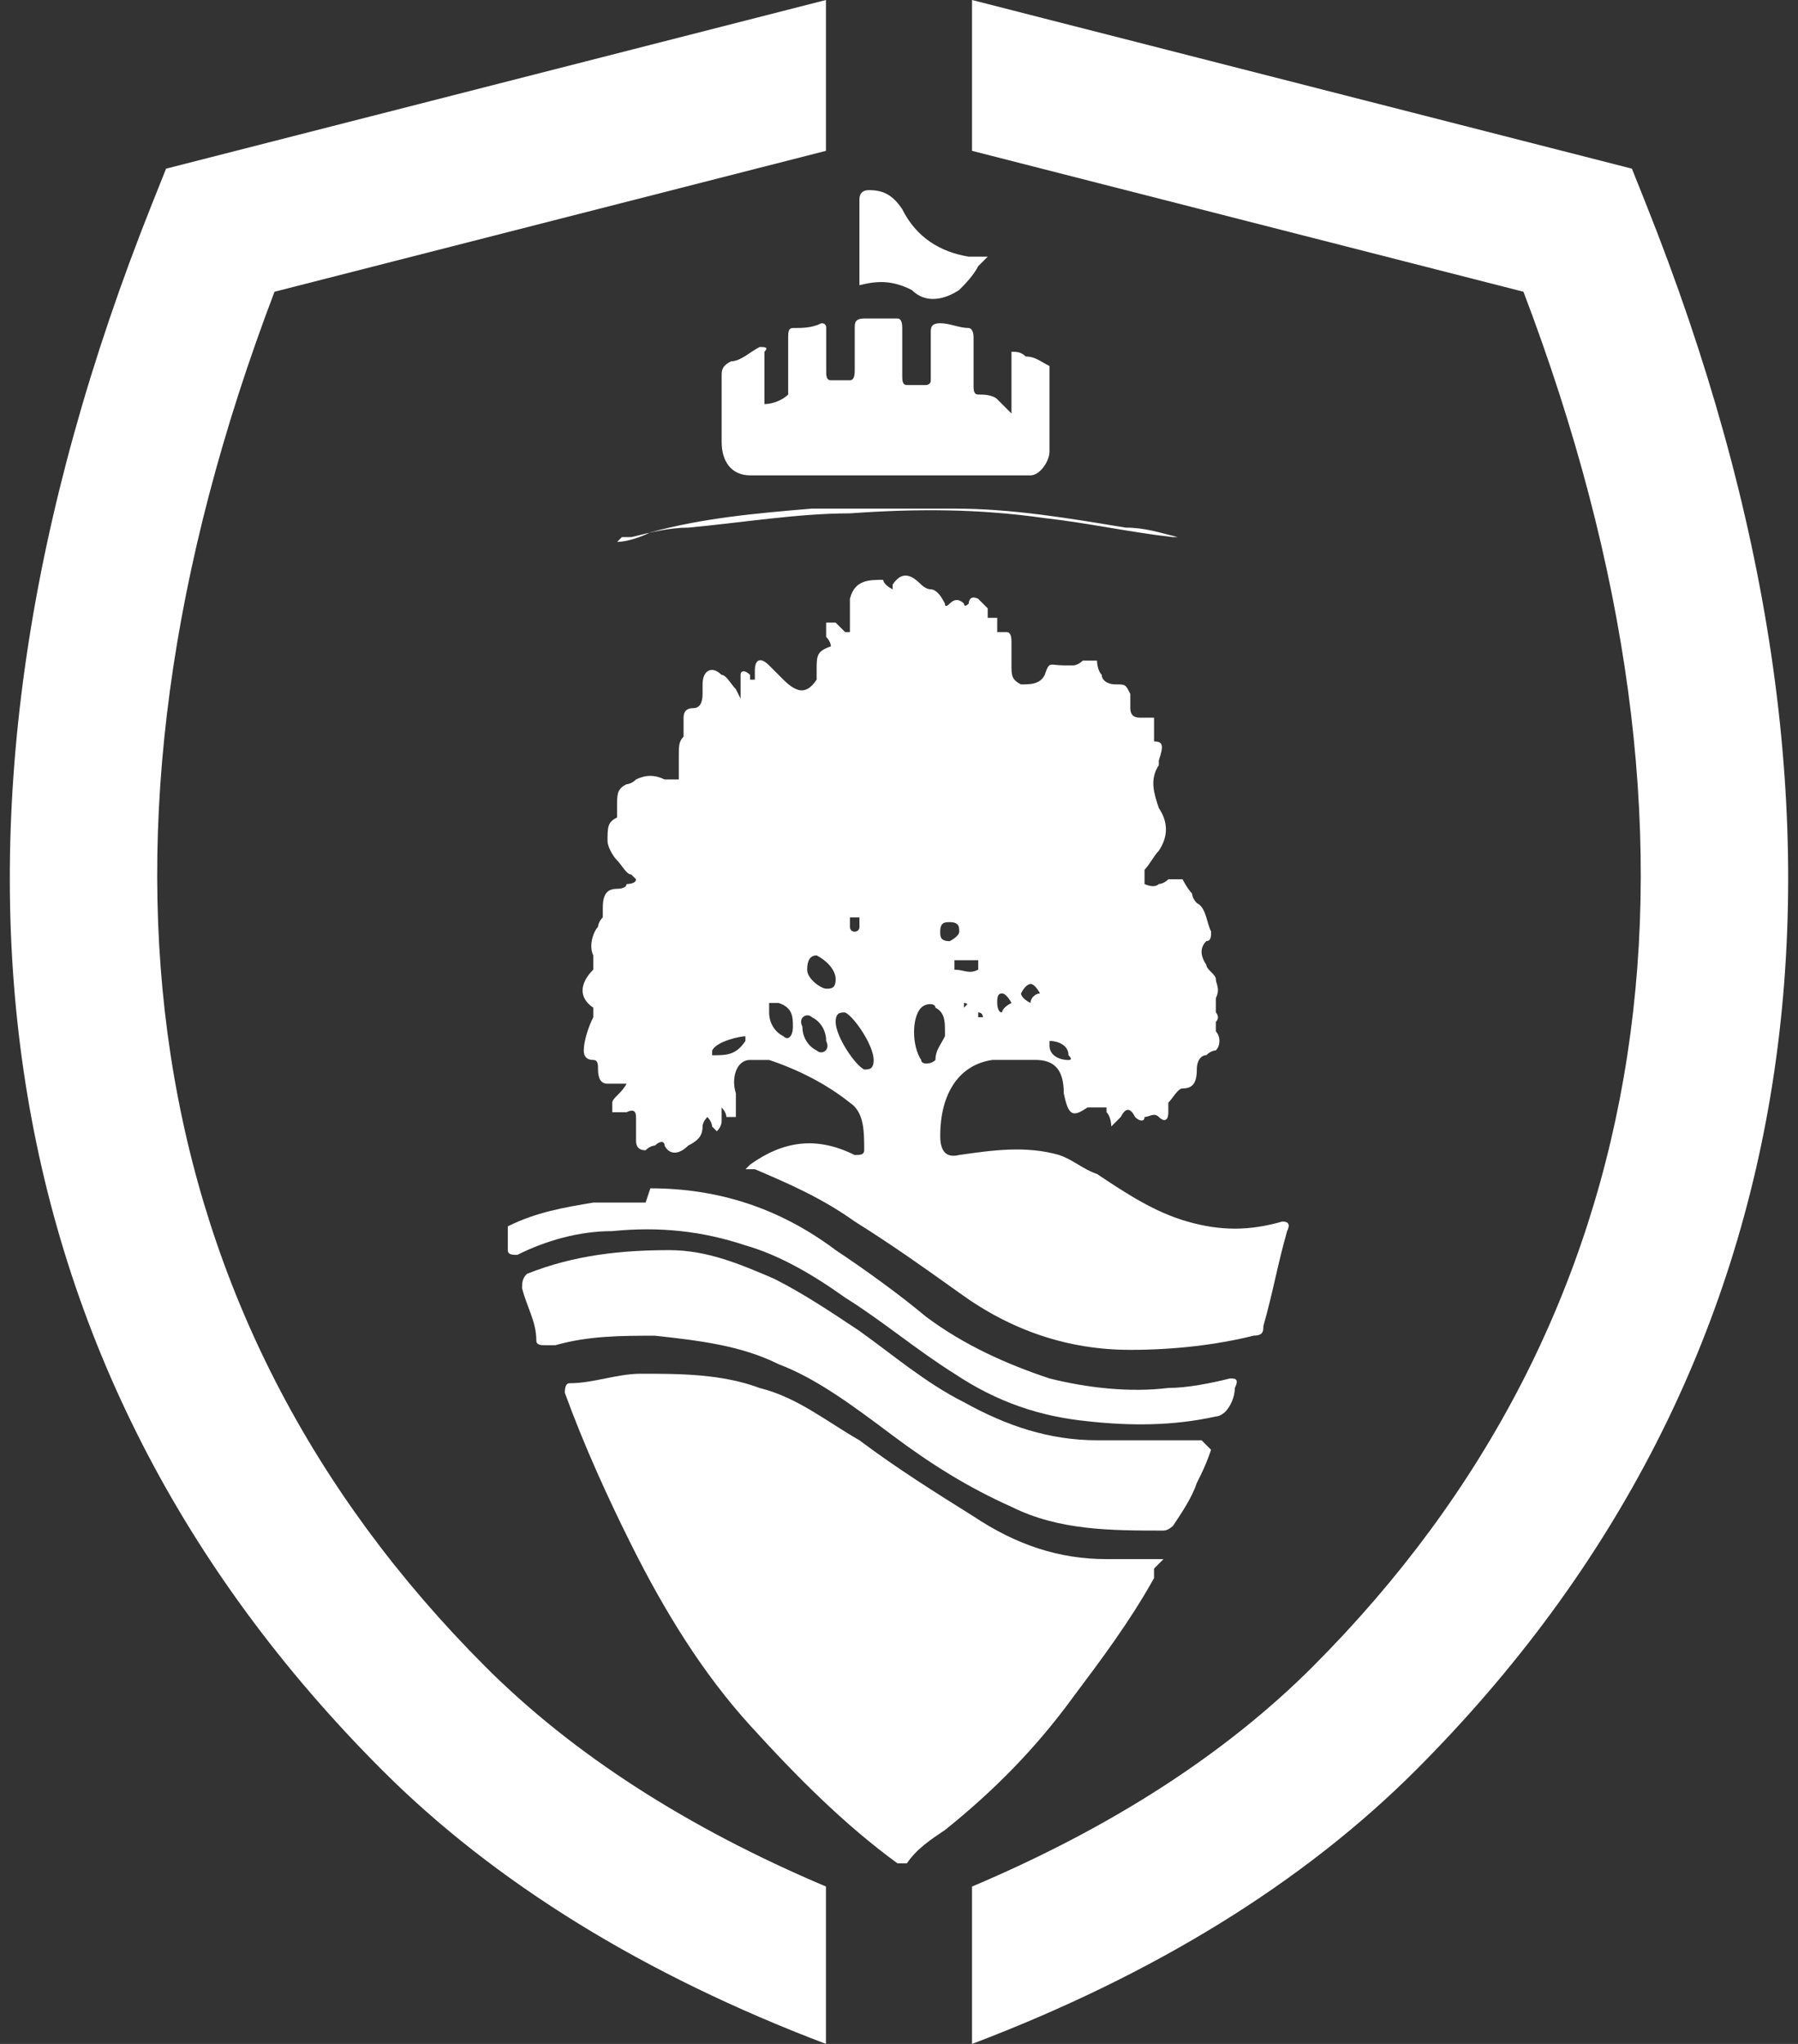
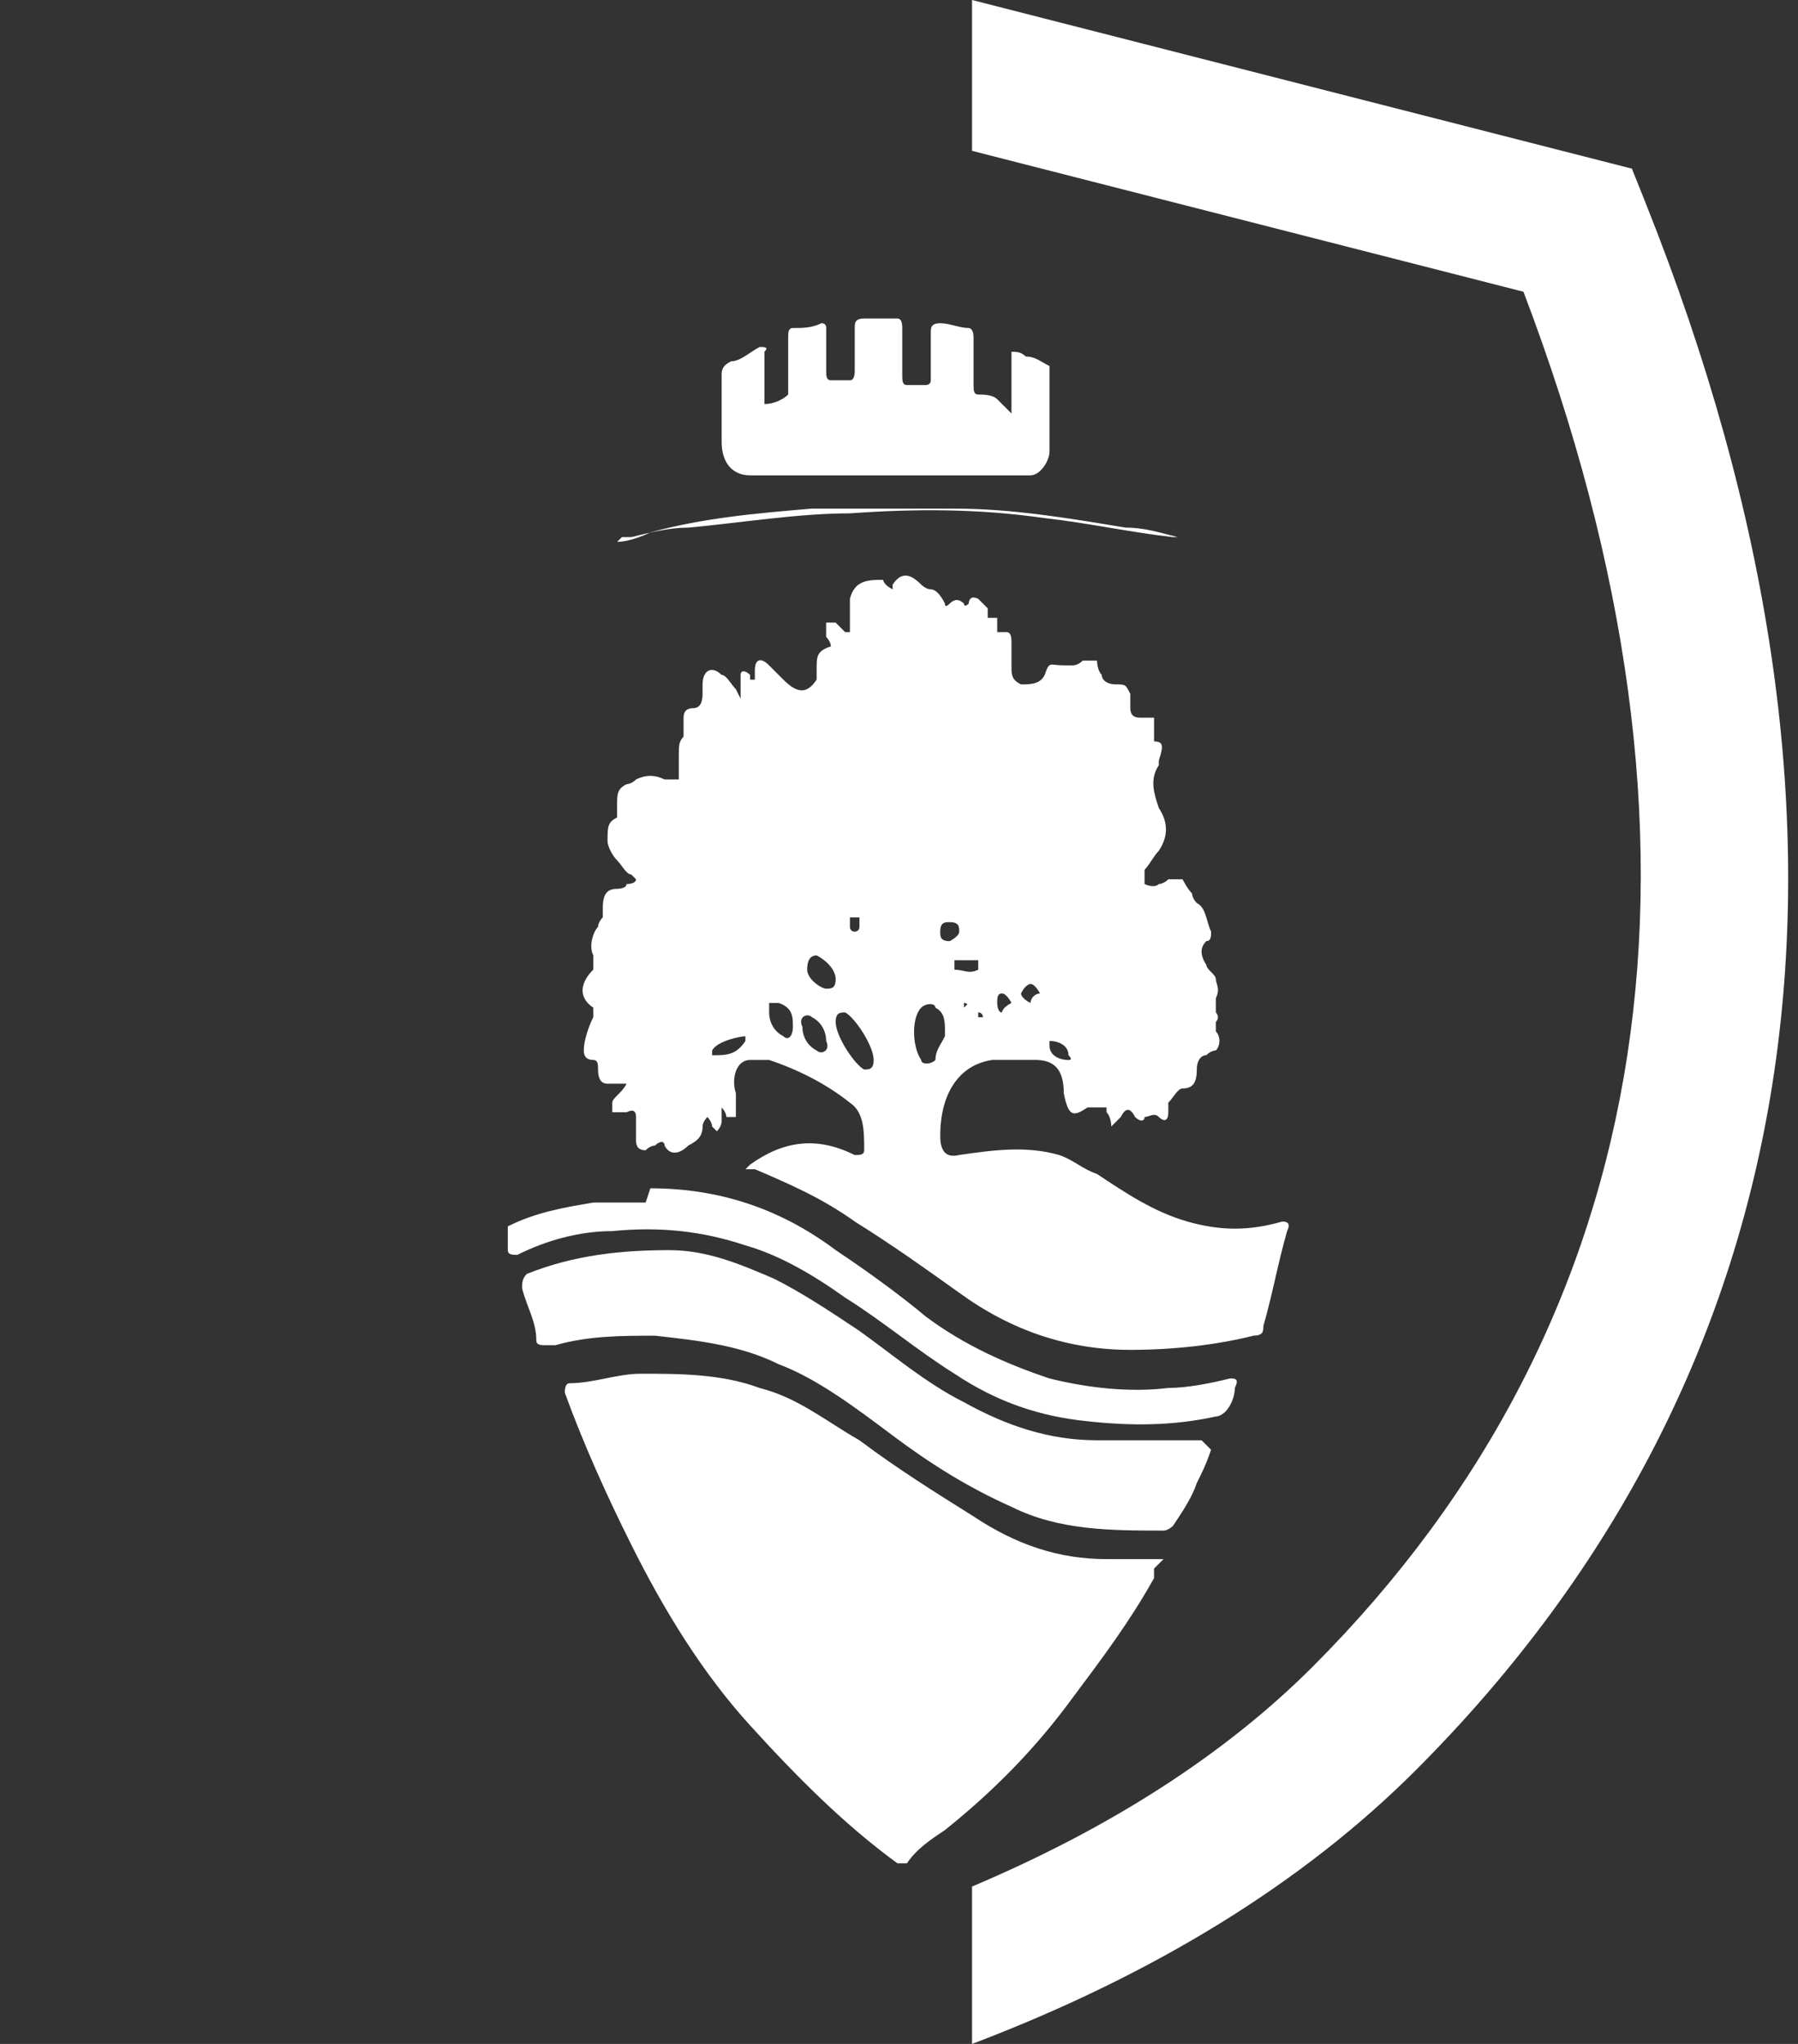
<svg xmlns="http://www.w3.org/2000/svg" id="Layer_1" version="1.1" viewBox="0 0 88 100">
  <rect x="0" y="0" width="88" height="100" fill="#333333" stroke="none" />
  <defs>
    <style>
      .st0 {
        fill: #fff;
      }
    </style>
  </defs>
  <g>
    <path class="st0" d="M80.545,9.939l-.674-1.687L47.574 0v7.38l26.989,6.894c10.269,26.984,6.721,50.212-10.307,67.26-4.295,4.298-9.906,7.899-16.682,10.766v7.701c8.884-3.373,16.201-7.869,21.739-13.414,19.561-19.581,23.448-46.084,11.232-76.647" />
-     <path class="st0" d="M40.425,92.299c-6.776-2.867-12.387-6.468-16.68-10.768C6.715,64.486,3.166,41.258,13.435,14.274l26.989-6.894V0L8.128,8.252l-.674,1.687C-4.76,40.501-.876,67.004,18.685,86.585c5.541,5.546,12.855,10.041,21.739,13.414v-7.701h0Z" />
  </g>
  <g>
    <path class="st0" d="M36.482,57.209l.233-.233c1.628-1.163,3.256-1.395,5.116-.465.233,0,.465,0,.465-.233,0-.93,0-1.861-.698-2.326-1.163-.93-2.558-1.628-3.954-2.093h-.93c-.698,0-.93.93-.698,1.628v1.163h-.465s0-.233-.233-.465v.698s0,.233-.233.465l-.233-.233h0s0-.233-.233-.465c0,0-.233.233-.233.465,0,.465-.233.698-.698.93h0c-.465.465-.93.465-1.163,0,0-.233-.233-.233-.465,0,0,0-.233,0-.465.233q-.465,0-.465-.465v-1.163q0-.465-.465-.233h-.698v-.465c0-.233.465-.465.698-.93h-.93q-.465,0-.465-.698c0-.233,0-.465-.233-.465q-.465,0-.465-.465c0-.465.233-1.163.465-1.628v-.465h0c-.698-.465-.698-1.163,0-1.861v-.698c-.233-.465,0-1.163.233-1.395,0,0,0-.233.233-.465v-.465c0-.698.233-.93.698-.93,0,0,.465,0,.465-.233,0,0,.465,0,.465-.233h0l-.233-.233c-.233,0-.465-.465-.698-.698-.233-.233-.465-.698-.465-.93,0-.698,0-.93.465-1.163v-.465c0-.698,0-.93.465-1.163,0,0,.233,0,.465-.233.465-.233.93-.233,1.395,0h.698v-1.163c0-.465,0-.698.233-.93v-.93q0-.465.465-.465t.465-.698v-.465c0-.698.465-.93.93-.465.233,0,.465.465.698.698l.233.465v-1.163c0-.233.233-.233.465,0v.233h.233v-.465c0-.465.233-.698.698-.233,0,0,.465.465.698.698.698.698,1.163.698,1.628,0v-.465c0-.698,0-.93.698-1.163,0,0,0-.233-.233-.465v-.698h.465s.233.233.465.465h.233v-1.628c.233-.93.93-.93,1.628-.93,0,0,0,.233.465.465v-.233c.465-.698.93-.465,1.395,0,0,0,.233.233.465.233s.465.233.698.698q0,.233.233,0c.233-.233.465-.233.698,0,0,0,0,.233.233,0,0,0,0-.465.465-.233,0,0,.233.233.465.465v.465h.465v.233h0v.465h.465q.233,0,.233.465v1.163c0,.465,0,.698.465.93.465,0,.93,0,1.163-.465.233-.698.233-.465.93-.465h.465s.233,0,.465-.233h.698s0,.465.233.698c0,.233.233.465.698.465s.465,0,.698.465v.698q0,.465.465.465h.698v1.163c.465,0,.465.233.233.93v.233c-.465.698-.233,1.395,0,2.093.465.698.465,1.395,0,2.093-.233.233-.465.698-.698.93v.698s.465.233.698,0c0,0,.233,0,.465-.233h.698s.233.465.465.698c0,0,0,.233.233.465.465.233.465.93.698,1.395,0,.233,0,.465-.233.465q-.465.465,0,1.163c0,.233.465.465.465.698s.233.465,0,.93v.698s.233.233,0,.465v.465c.233.233.233.698,0,.93,0,0-.233,0-.465.233-.233,0-.465.233-.465.698,0,.698-.233.93-.698.93-.233,0-.465.465-.698.698v.465c0,.465-.233.465-.465.233h0c-.233-.233-.465,0-.698,0h0c0,.233-.233.233-.465,0-.233-.465-.465-.465-.698,0l-.465.465s0-.465-.233-.698v-.233h-.93c-.698.465-.93.465-1.163-.698,0-1.163-.465-1.628-1.395-1.628h-2.093c-1.628.233-2.558,1.628-2.558,3.721q0,1.163.93.93c1.628-.233,3.256-.465,4.884,0,.698.233,1.163.698,1.861.93,1.395.93,2.791,1.861,4.419,2.326,1.628.465,3.023.465,4.651,0q.465,0,.233.465c-.465,1.628-.698,3.023-1.163,4.651,0,.233,0,.465-.465.465-1.861.465-3.954.698-6.046.698-3.023,0-5.814-.93-8.372-2.791-1.628-1.163-3.256-2.326-5.116-3.488-1.628-1.163-3.256-1.861-4.884-2.558h-.465ZM40.9,50c0,.698.93,2.093,1.395,2.326.233,0,.465,0,.465-.465,0-.698-.93-2.093-1.395-2.326-.233,0-.465,0-.465.465ZM46.249,50.465c0-.465,0-.93-.465-1.163,0-.233-.465-.233-.698,0-.465.465-.465,1.861,0,2.558,0,.233.465.233.698,0,0-.465.233-.698.465-1.163v-.233ZM40.9,47.907c0-.465-.465-.93-.93-1.163q-.465,0-.465.698c0,.465.698.93.93.93s.465,0,.465-.465ZM38.807,50.233c0-.465,0-.93-.698-1.163h-.465v.465c0,.465.233.93.698,1.163.233.233.465,0,.465-.465ZM40.435,50.93c0-.465-.233-.93-.698-1.163-.233-.233-.698,0-.465.465,0,.465.233.93.698,1.163.233.233.698,0,.465-.465ZM42.528,47.674v-2.558h0v2.558ZM45.551,46.512v-.698h0v1.628h0v-.93ZM36.482,50.698h0c-.233,0-1.395.233-1.628.698v.233c.698,0,1.163,0,1.628-.698v-.233ZM47.179,46.977h-.465v.465c.465,0,.698.233,1.163,0v-.465h-.698ZM52.296,51.861q.233,0,0-.233c0-.465-.465-.698-.93-.698h0v.233c0,.465.465.698.93.698ZM46.482,46.047s.465-.233.465-.465,0-.465-.465-.465c-.233,0-.465,0-.465.465,0,.233,0,.465.465.465ZM50.435,49.07c0-.233.233-.465.465-.465,0,0-.233-.465-.465-.465,0,0-.233,0-.465.465,0,0,0,.233.465.465ZM49.505,49.07s-.233-.465-.465-.465-.233.233-.233.465c0,0,0,.465.233.465,0,0,0-.233.465-.465ZM41.598,44.884h0v.465s0,.233.233.233c0,0,.233,0,.233-.233v-.465h-.465ZM48.11,49.767s0-.233-.233-.233v.233h.233ZM47.412,49.302s0-.233-.233-.233h0v.233l.233-.233v.233Z" />
    <path class="st0" d="M56.482,76.744v.465c-1.163,2.093-2.558,3.954-3.954,5.814-1.861,2.558-3.954,4.651-6.279,6.512-.698.465-1.395.93-1.861,1.628h-.465c-2.558-1.861-4.884-4.186-7.209-6.744-2.326-2.558-4.186-5.581-5.814-8.837-1.163-2.326-2.326-4.884-3.256-7.442q0-.465.233-.465c1.163,0,2.326-.465,3.488-.465,1.861,0,3.954,0,5.814.698,1.861.465,3.256,1.628,4.884,2.558,1.861,1.395,3.721,2.558,5.581,3.721,2.093,1.395,4.186,2.093,6.512,2.093h2.791l-.465.465Z" />
    <path class="st0" d="M59.273,70.93c-.233.698-.465,1.163-.698,1.628-.233.698-.698,1.395-1.163,2.093,0,0-.233.233-.465.233-2.558,0-5.116,0-7.442-1.163-2.093-.93-3.954-2.093-5.814-3.488s-3.721-2.791-5.581-3.488c-1.861-.93-3.954-1.163-6.046-1.395-1.628,0-3.256,0-4.884.465h-.465c-.233,0-.465,0-.465-.233,0-.93-.465-1.628-.698-2.558,0-.233,0-.465.233-.698,2.326-.93,4.651-1.163,6.977-1.163,1.861,0,3.488.698,5.116,1.395,1.395.698,2.791,1.628,4.186,2.558,1.628,1.163,3.256,2.558,5.116,3.488,2.093,1.163,4.186,1.861,6.512,1.861h5.116l.465.465Z" />
    <path class="st0" d="M49.505,20.233v-3.023c.233,0,.465,0,.698.233.465,0,.698.233,1.163.465v4.186c0,.465-.465,1.163-.93,1.163h-13.721c-.93,0-1.395-.698-1.395-1.628v-3.256c0-.233,0-.465.465-.698.465,0,.93-.465,1.395-.698.233,0,.465,0,.233.233v2.558c.465,0,.93-.233,1.163-.465v-2.791c0-.233,0-.465.233-.465.465,0,.93,0,1.395-.233q.233,0,.233.233v2.093c0,.233,0,.465.233.465h.93q.233,0,.233-.465v-2.093c0-.233,0-.465.465-.465h1.628q.233,0,.233.465v2.326c0,.233,0,.465.233.465h.93s.233,0,.233-.233v-2.326c0-.233,0-.465.465-.465s.93.233,1.395.233c0,0,.233,0,.233.465v2.326c0,.233,0,.465.233.465s.698,0,.93.233l.698.698Z" />
    <path class="st0" d="M31.831,58.139c3.256,0,6.279.93,9.07,3.023,1.395.93,3.023,2.093,4.419,3.256,1.861,1.395,3.954,2.326,6.046,3.023,1.861.465,3.954.698,5.814.465.93,0,2.093-.233,3.023-.465.233,0,.465,0,.233.465,0,.465-.233.93-.465,1.163,0,0-.233.233-.465.233-2.093.465-4.186.465-6.279.233-2.326-.233-4.419-.93-6.512-2.326-1.861-1.163-3.488-2.558-5.349-3.721-1.628-1.163-3.256-2.093-4.884-2.558-2.093-.698-4.186-.93-6.512-.698-1.628,0-3.256.465-4.651,1.163-.233,0-.465,0-.465-.233v-1.163c1.395-.698,2.791-.93,4.186-1.163h2.558l.233-.698Z" />
    <path class="st0" d="M30.203,26.512c.465,0,1.163-.233,1.628-.465,2.558-.698,5.116-.93,7.907-1.163h6.977c2.791,0,5.581.465,8.372.93.93,0,1.628.233,2.558.465h.233-.465c-2.093-.233-4.186-.698-6.279-.93-3.256-.465-6.279-.465-9.535-.233-2.558,0-5.349.465-7.907.698-.93,0-1.861.233-2.791.465h-.465l-.233.233Z" />
-     <path class="st0" d="M47.877,13.023c-.233.465-.698.93-.93,1.163-.698.465-1.628.698-2.326,0-.93-.465-1.628-.465-2.558-.233h0v-4.186q0-.465.465-.465c.698,0,1.163.233,1.628.93.698,1.395,1.861,2.093,3.256,2.326h.93l-.465.465Z" />
  </g>
</svg>